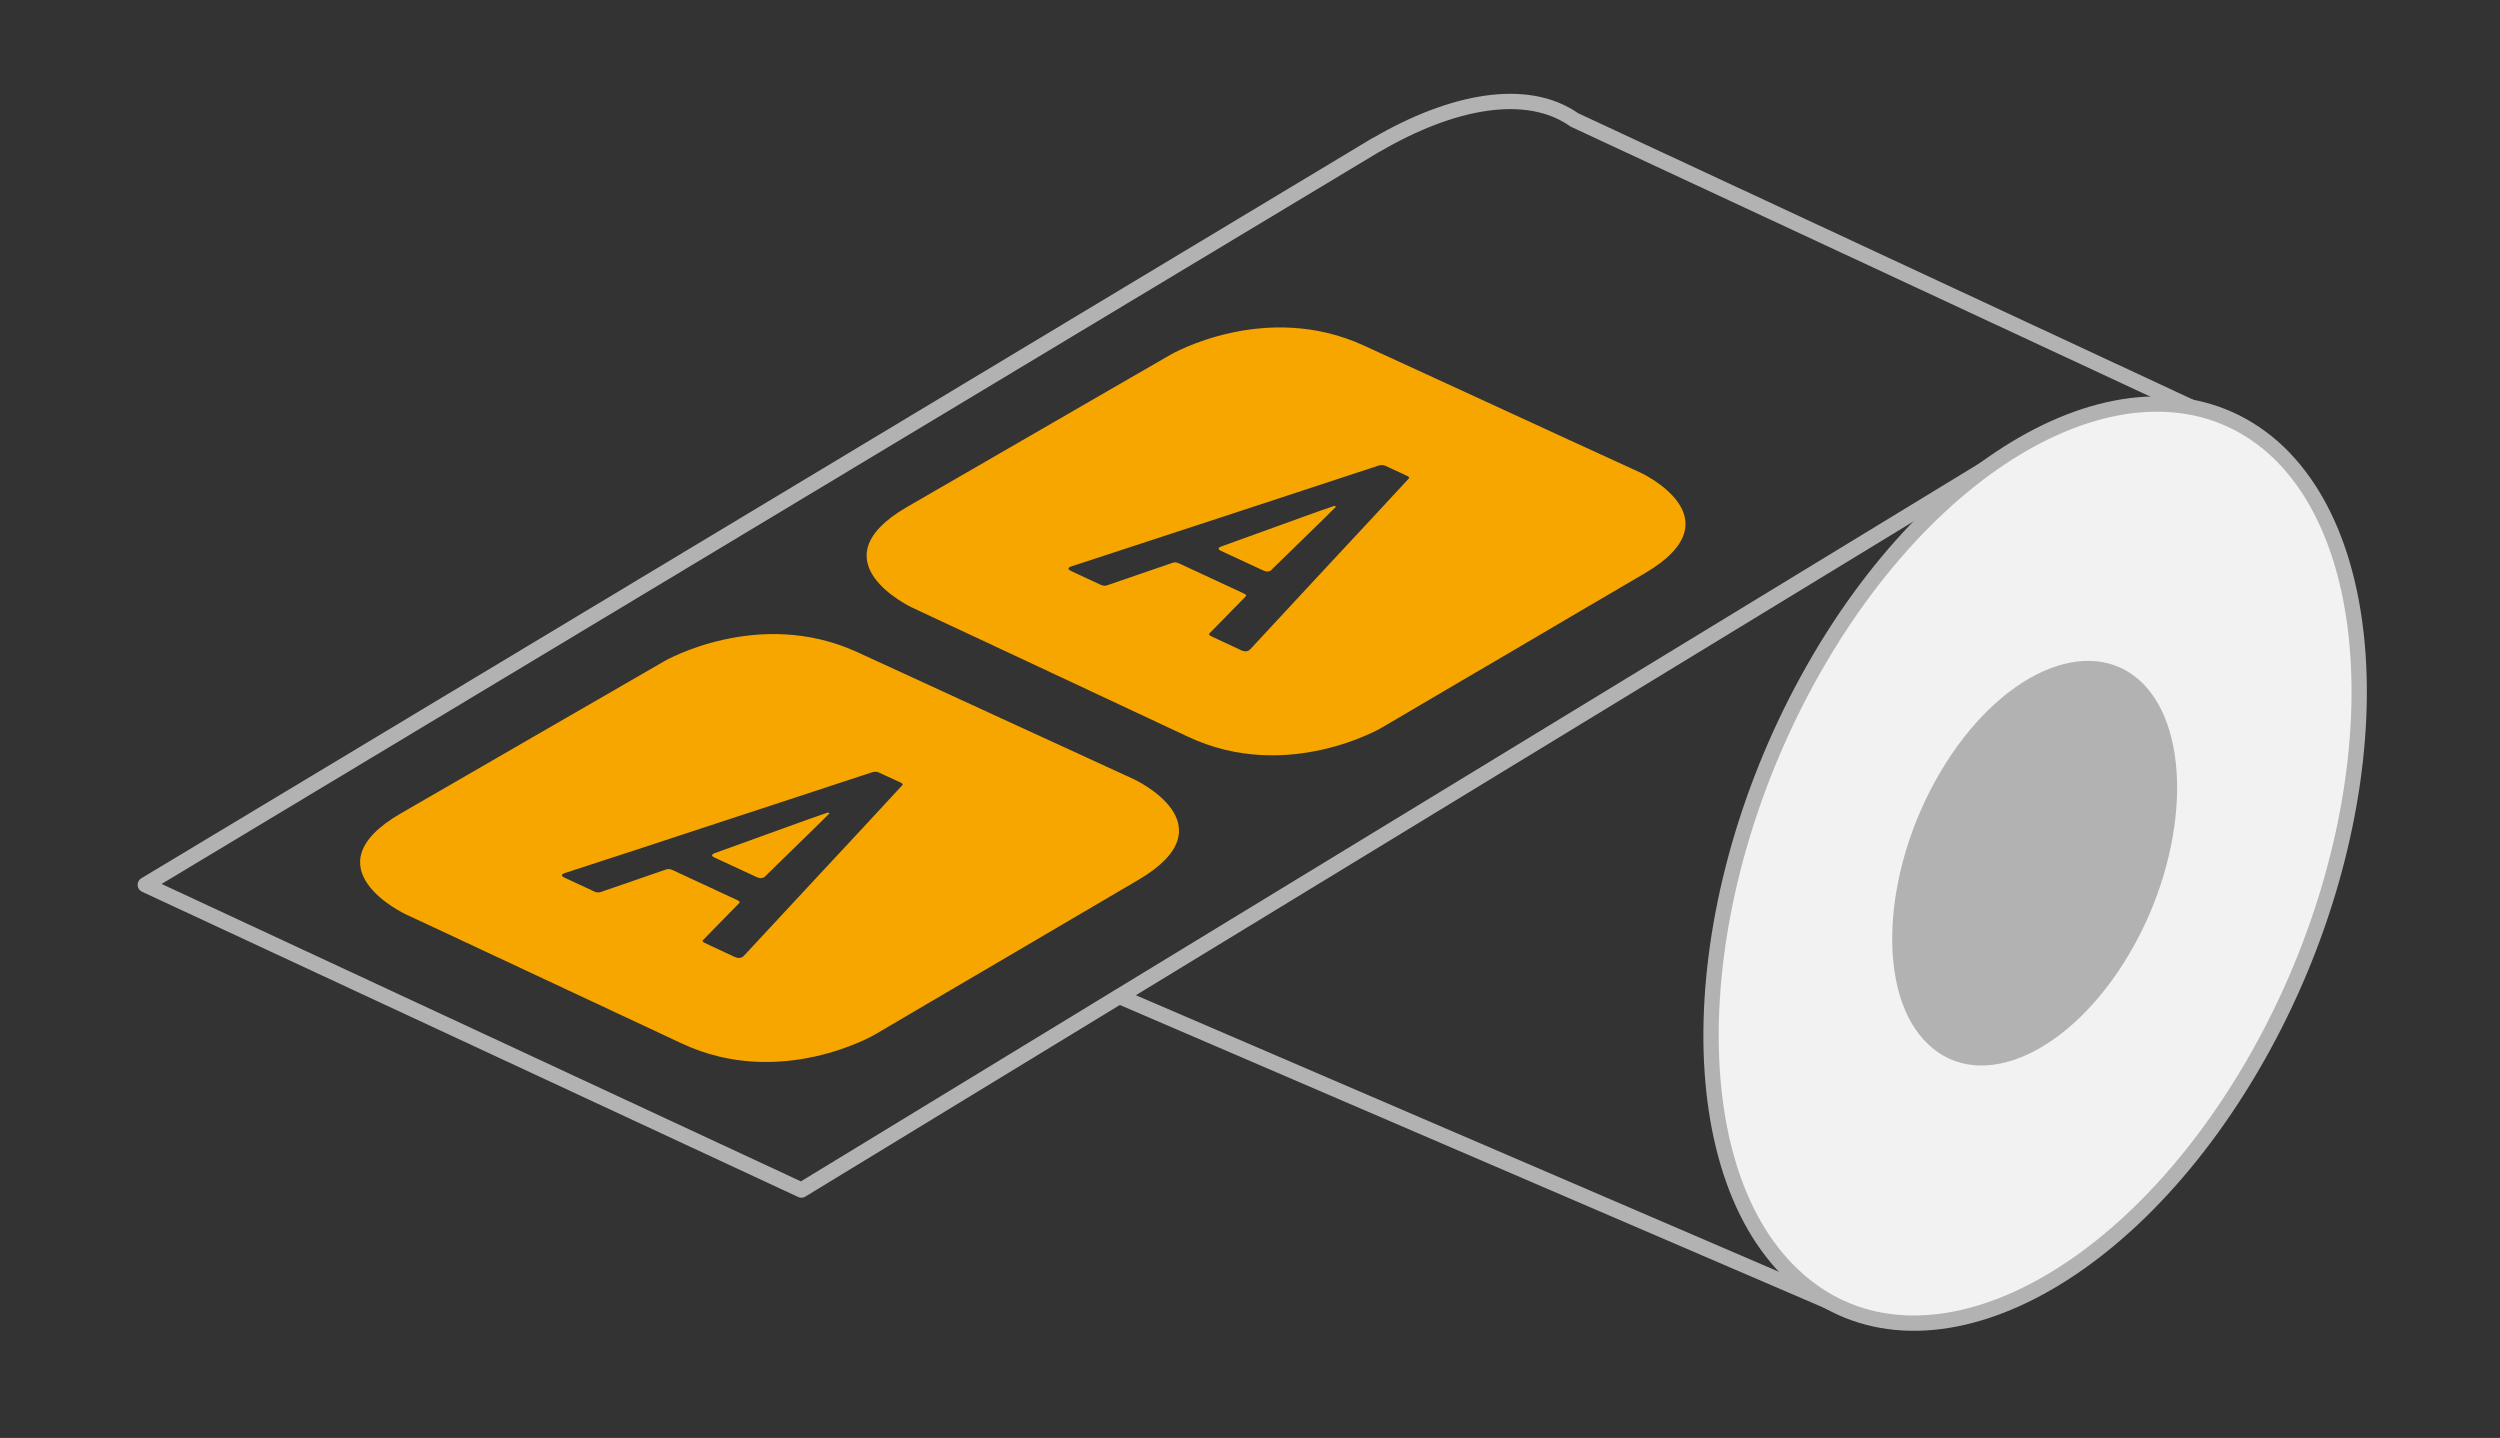
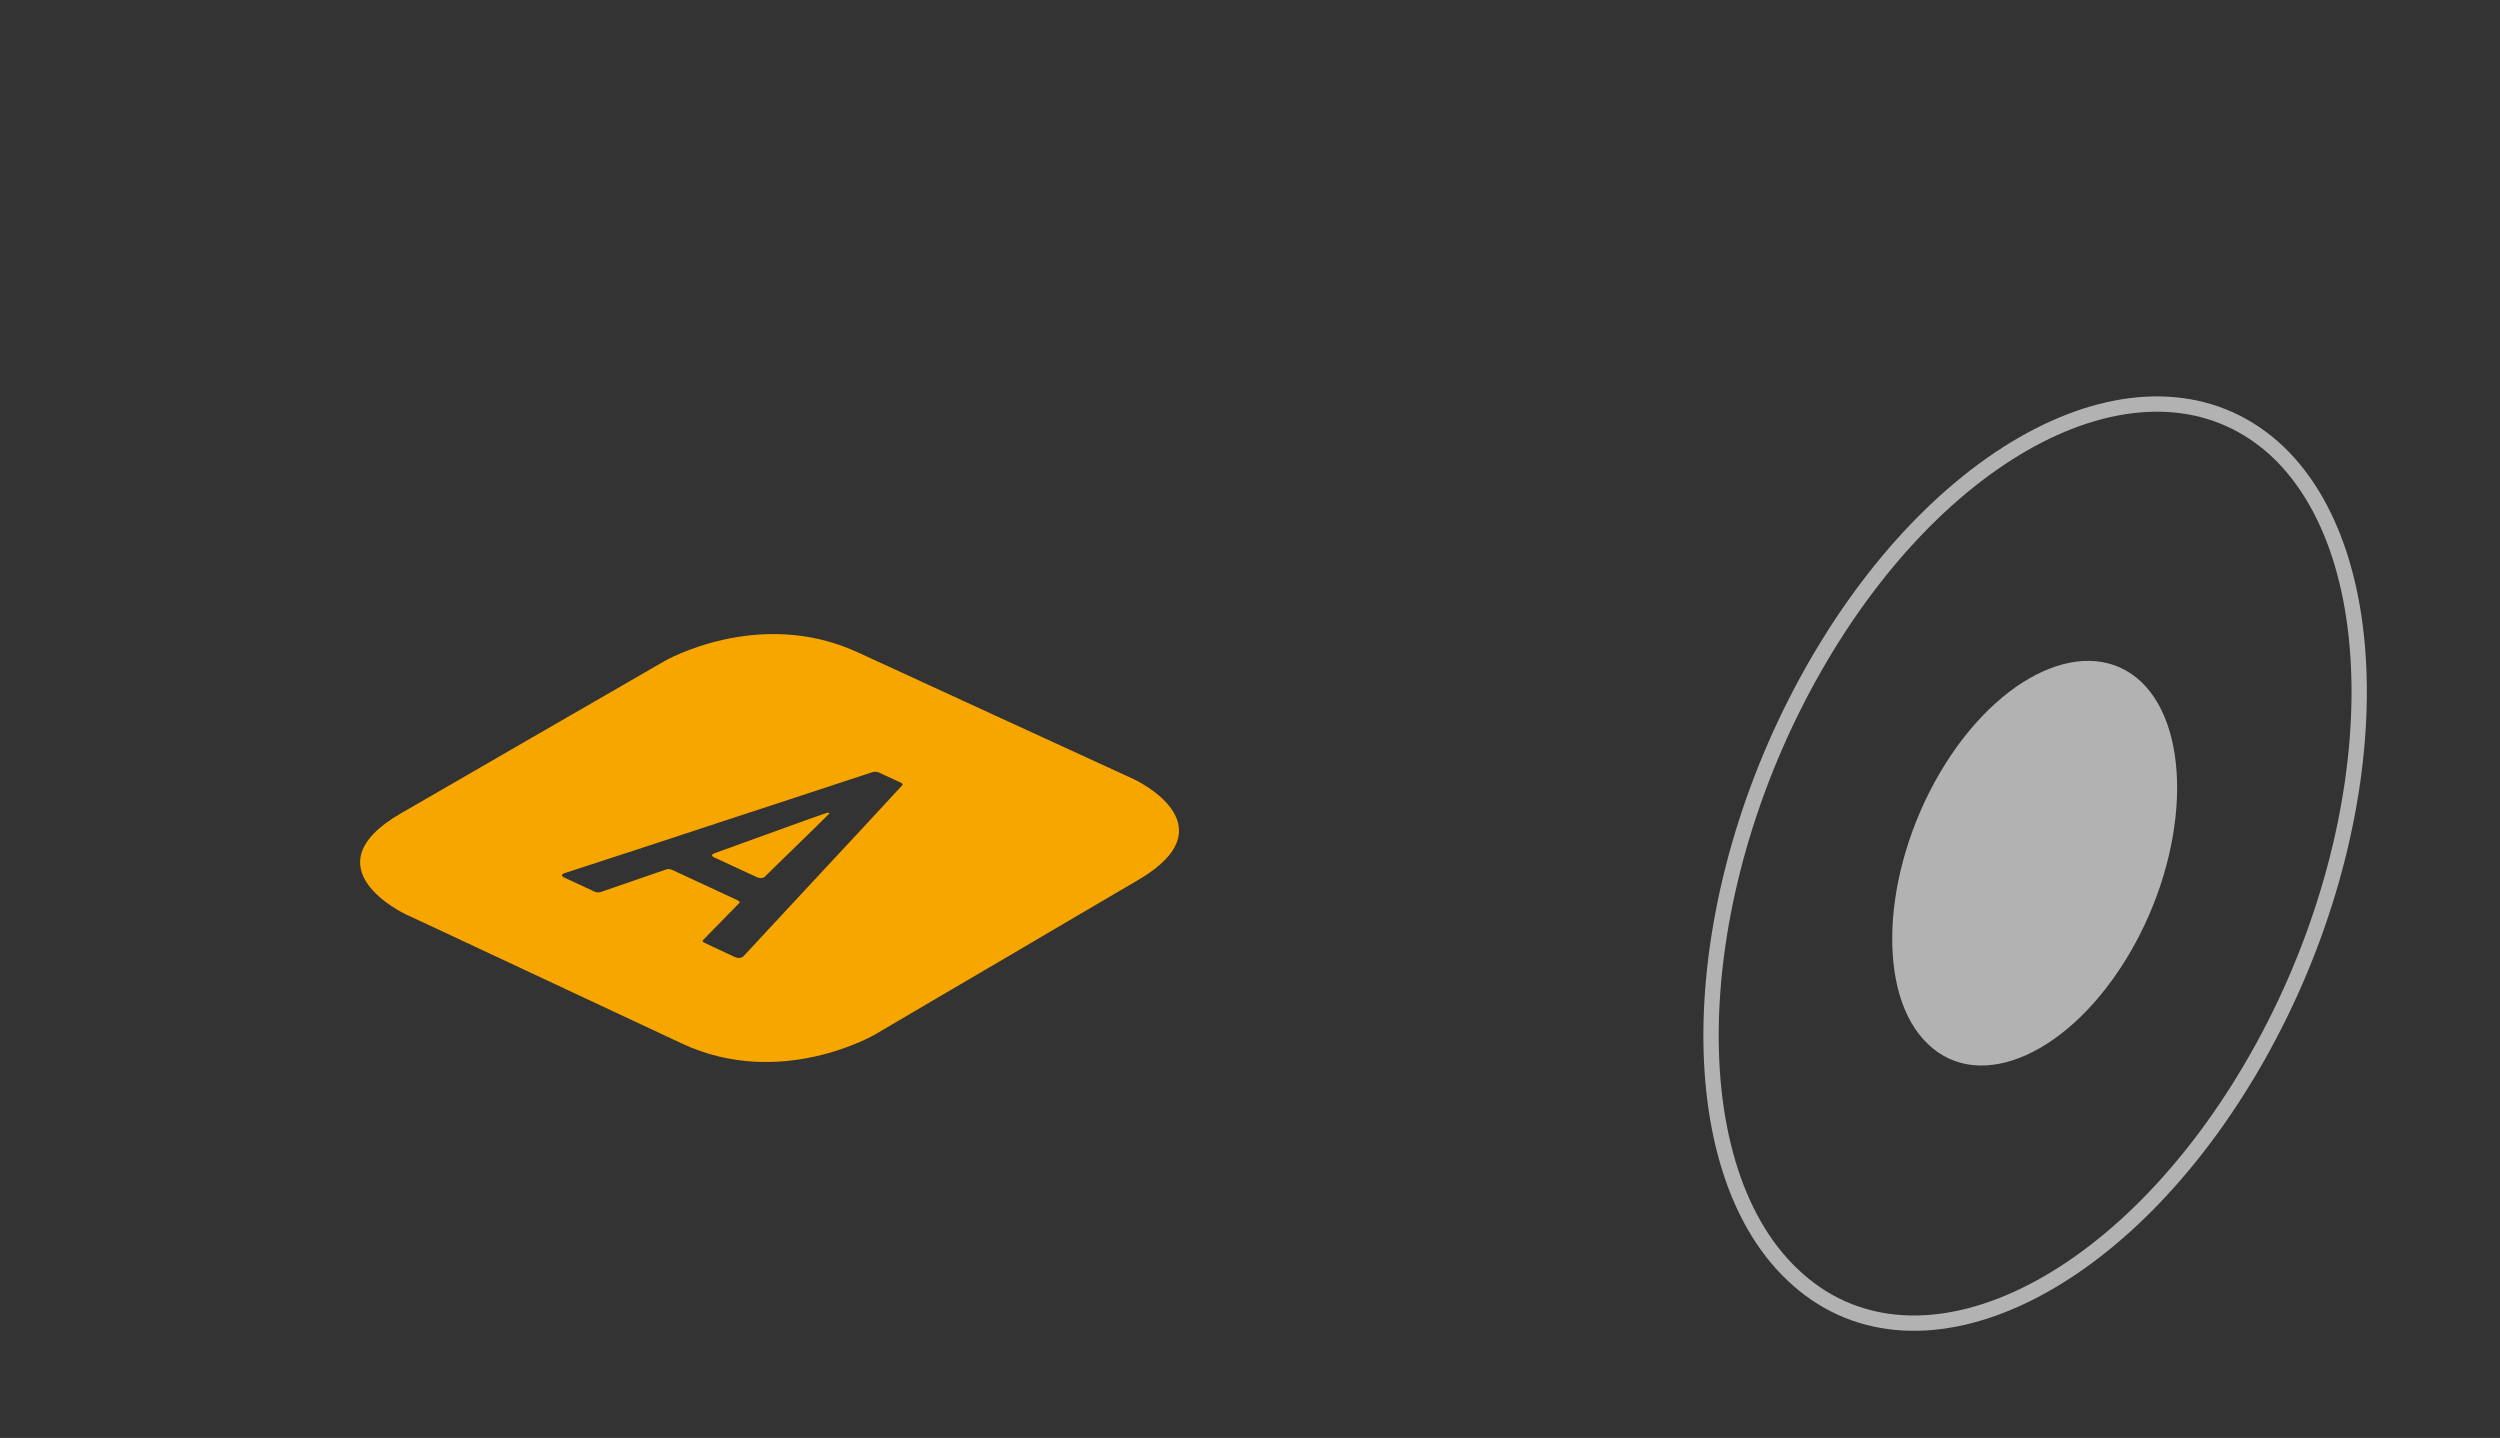
<svg xmlns="http://www.w3.org/2000/svg" version="1.1" id="Warstwa_1" x="0px" y="0px" width="141.73px" height="81.519px" viewBox="0 0 141.73 81.519" enable-background="new 0 0 141.73 81.519" xml:space="preserve">
  <rect x="0" y="0" width="141.73" height="81.519" fill="#333333" stroke="none" />
  <g>
-     <path fill="none" stroke="#B2B2B2" stroke-width="0.868" stroke-linecap="round" stroke-linejoin="round" stroke-miterlimit="22.926" d="   M63.446,56.485l41.241,17.738l23.722-49.188L89.255,6.798C86.56,4.9,82.301,5.714,78.036,8.208 M78.036,8.197L8.237,50.162   l37.195,17.304l68.76-41.895" />
-     <path fill="#F2F2F2" d="M103.234,37.379c-7.518,12.805-8.219,28.46-1.521,34.799c6.705,6.399,18.308,1.145,25.828-11.665   c7.516-12.803,8.163-28.456,1.517-34.802C122.351,19.376,110.755,24.574,103.234,37.379" />
    <path fill="none" stroke="#B2B2B2" stroke-width="0.868" stroke-linecap="round" stroke-linejoin="round" stroke-miterlimit="22.926" d="   M103.163,37.331c-7.563,12.857-8.268,28.578-1.53,34.944c6.743,6.425,18.416,1.147,25.979-11.716   c7.56-12.854,8.21-28.571,1.528-34.943C122.395,19.252,110.728,24.475,103.163,37.331z" />
    <path fill="#B2B2B2" d="M109.976,43.815c-3.319,5.66-3.627,12.591-0.668,15.384c2.964,2.834,8.094,0.509,11.421-5.15   c3.324-5.659,3.608-12.578,0.668-15.387C118.435,35.854,113.3,38.155,109.976,43.815" />
    <path fill="#F7A600" d="M64.271,44.171c0,0,5.602,2.577,0.264,5.712c-1.244,0.732-2.495,1.466-3.738,2.193   c-1.241,0.729-2.487,1.459-3.729,2.192c-1.246,0.728-2.492,1.461-3.733,2.188c-1.242,0.73-2.49,1.462-3.729,2.192   c0,0-5.343,3.135-10.944,0.513c-1.301-0.615-2.61-1.221-3.916-1.833c-1.304-0.608-2.615-1.228-3.916-1.833   c-1.304-0.61-2.608-1.224-3.917-1.834c-1.306-0.612-2.615-1.223-3.923-1.833c0,0-5.611-2.626-0.266-5.715   c1.244-0.717,2.49-1.436,3.731-2.155c1.241-0.713,2.49-1.438,3.733-2.16c1.244-0.719,2.483-1.432,3.731-2.151   c1.244-0.72,2.487-1.441,3.738-2.161c0,0,5.338-3.092,10.951-0.512c1.302,0.602,2.615,1.203,3.921,1.802   c1.302,0.596,2.61,1.197,3.917,1.802c1.299,0.599,2.61,1.198,3.916,1.798C61.661,42.976,62.97,43.572,64.271,44.171 M31.987,49.508   c-0.009,0-0.03,0.005-0.04,0.012c-0.132,0.076-0.116,0.155,0.051,0.233c0.564,0.259,1.135,0.527,1.697,0.791   c0.141,0.063,0.266,0.063,0.382,0.019c1.234-0.426,2.462-0.847,3.687-1.271c0.109-0.037,0.225-0.032,0.363,0.032   c1.221,0.564,2.448,1.138,3.673,1.706c0.136,0.064,0.167,0.125,0.095,0.181c-0.673,0.687-1.345,1.368-2.014,2.058   c-0.083,0.06-0.06,0.129,0.074,0.189c0.568,0.268,1.135,0.531,1.697,0.793c0.169,0.076,0.314,0.08,0.451,0   c0.012-0.007,0.021-0.017,0.021-0.021c0-0.009,0.011-0.019,0.042-0.037c0.747-0.804,1.496-1.606,2.238-2.408   c0.747-0.81,1.494-1.609,2.243-2.414c0.744-0.805,1.493-1.606,2.242-2.408c0.742-0.801,1.489-1.609,2.233-2.414   c0.09-0.064,0.058-0.13-0.072-0.189c-0.412-0.19-0.821-0.378-1.23-0.566c-0.099-0.048-0.231-0.055-0.372-0.015   c-1.447,0.479-2.908,0.96-4.346,1.43c-1.447,0.479-2.904,0.954-4.346,1.426c-1.45,0.481-2.904,0.953-4.353,1.432   c-1.447,0.474-2.897,0.945-4.346,1.417C32.026,49.499,32.01,49.504,31.987,49.508 M45.714,46.489   c0.143-0.047,0.316-0.111,0.52-0.181c0.206-0.079,0.437-0.152,0.701-0.243c0.03,0.015,0.06,0.025,0.095,0.044   c-0.241,0.231-0.467,0.463-0.701,0.694c-0.98,0.949-1.951,1.904-2.934,2.861c-0.025,0.019-0.037,0.028-0.037,0.042   c0.007,0.007-0.007,0.012-0.028,0.023c-0.132,0.073-0.271,0.073-0.439-0.008c-0.793-0.362-1.586-0.732-2.384-1.106   c-0.164-0.072-0.183-0.148-0.053-0.223c0.021-0.009,0.03-0.019,0.053-0.019c0.025-0.004,0.042-0.014,0.058-0.022   C42.281,47.728,43.994,47.113,45.714,46.489" />
-     <path fill="#F7A600" d="M92.986,26.787c0,0,5.602,2.575,0.264,5.712c-1.246,0.728-2.495,1.46-3.738,2.189   c-1.244,0.734-2.49,1.463-3.731,2.194c-1.246,0.727-2.49,1.461-3.733,2.188c-1.239,0.729-2.487,1.462-3.727,2.191   c0,0-5.345,3.135-10.947,0.517c-1.301-0.616-2.607-1.224-3.914-1.835c-1.304-0.608-2.614-1.225-3.916-1.834   c-1.302-0.608-2.612-1.222-3.916-1.832c-1.309-0.61-2.615-1.224-3.923-1.834c0,0-5.611-2.625-0.266-5.712   c1.241-0.718,2.49-1.439,3.733-2.157c1.237-0.712,2.487-1.437,3.729-2.156c1.244-0.72,2.485-1.436,3.731-2.157   c1.249-0.718,2.492-1.439,3.741-2.159c0,0,5.338-3.091,10.949-0.511c1.302,0.599,2.617,1.204,3.923,1.801   c1.3,0.596,2.608,1.2,3.917,1.802c1.301,0.599,2.605,1.197,3.913,1.801C90.379,25.588,91.685,26.186,92.986,26.787 M60.704,32.122   c-0.009,0-0.032,0.007-0.044,0.012c-0.129,0.079-0.116,0.151,0.053,0.232c0.564,0.26,1.135,0.528,1.694,0.791   c0.141,0.061,0.268,0.066,0.384,0.016c1.234-0.418,2.462-0.843,3.685-1.266c0.109-0.044,0.224-0.031,0.363,0.03   c1.223,0.566,2.451,1.136,3.674,1.708c0.139,0.066,0.171,0.125,0.097,0.179c-0.675,0.687-1.343,1.369-2.014,2.055   c-0.083,0.063-0.063,0.13,0.074,0.194c0.569,0.265,1.135,0.528,1.697,0.793c0.167,0.077,0.317,0.079,0.451,0   c0.009-0.007,0.021-0.016,0.021-0.025c0-0.004,0.014-0.015,0.042-0.033c0.744-0.804,1.493-1.608,2.237-2.413   c0.745-0.805,1.496-1.608,2.24-2.412c0.749-0.802,1.496-1.606,2.243-2.408c0.744-0.8,1.49-1.606,2.235-2.412   c0.09-0.066,0.058-0.133-0.074-0.188c-0.407-0.192-0.818-0.381-1.229-0.571c-0.1-0.045-0.229-0.052-0.37-0.012   c-1.45,0.478-2.911,0.958-4.347,1.429c-1.447,0.479-2.903,0.955-4.346,1.429c-1.449,0.478-2.903,0.949-4.355,1.426   c-1.445,0.476-2.894,0.948-4.344,1.423C60.739,32.113,60.725,32.12,60.704,32.122 M74.432,29.103   c0.139-0.046,0.313-0.111,0.518-0.184c0.206-0.073,0.438-0.149,0.698-0.239c0.032,0.014,0.064,0.028,0.095,0.043   c-0.235,0.232-0.467,0.463-0.698,0.693c-0.982,0.954-1.953,1.909-2.936,2.862c-0.025,0.02-0.035,0.031-0.035,0.042   c0.005,0.005-0.007,0.012-0.025,0.023c-0.134,0.077-0.275,0.077-0.444-0.007c-0.791-0.364-1.583-0.734-2.381-1.105   c-0.164-0.074-0.183-0.149-0.051-0.228c0.021-0.009,0.03-0.014,0.051-0.014c0.025-0.004,0.044-0.017,0.058-0.024   C70.996,30.344,72.707,29.726,74.432,29.103" />
  </g>
</svg>